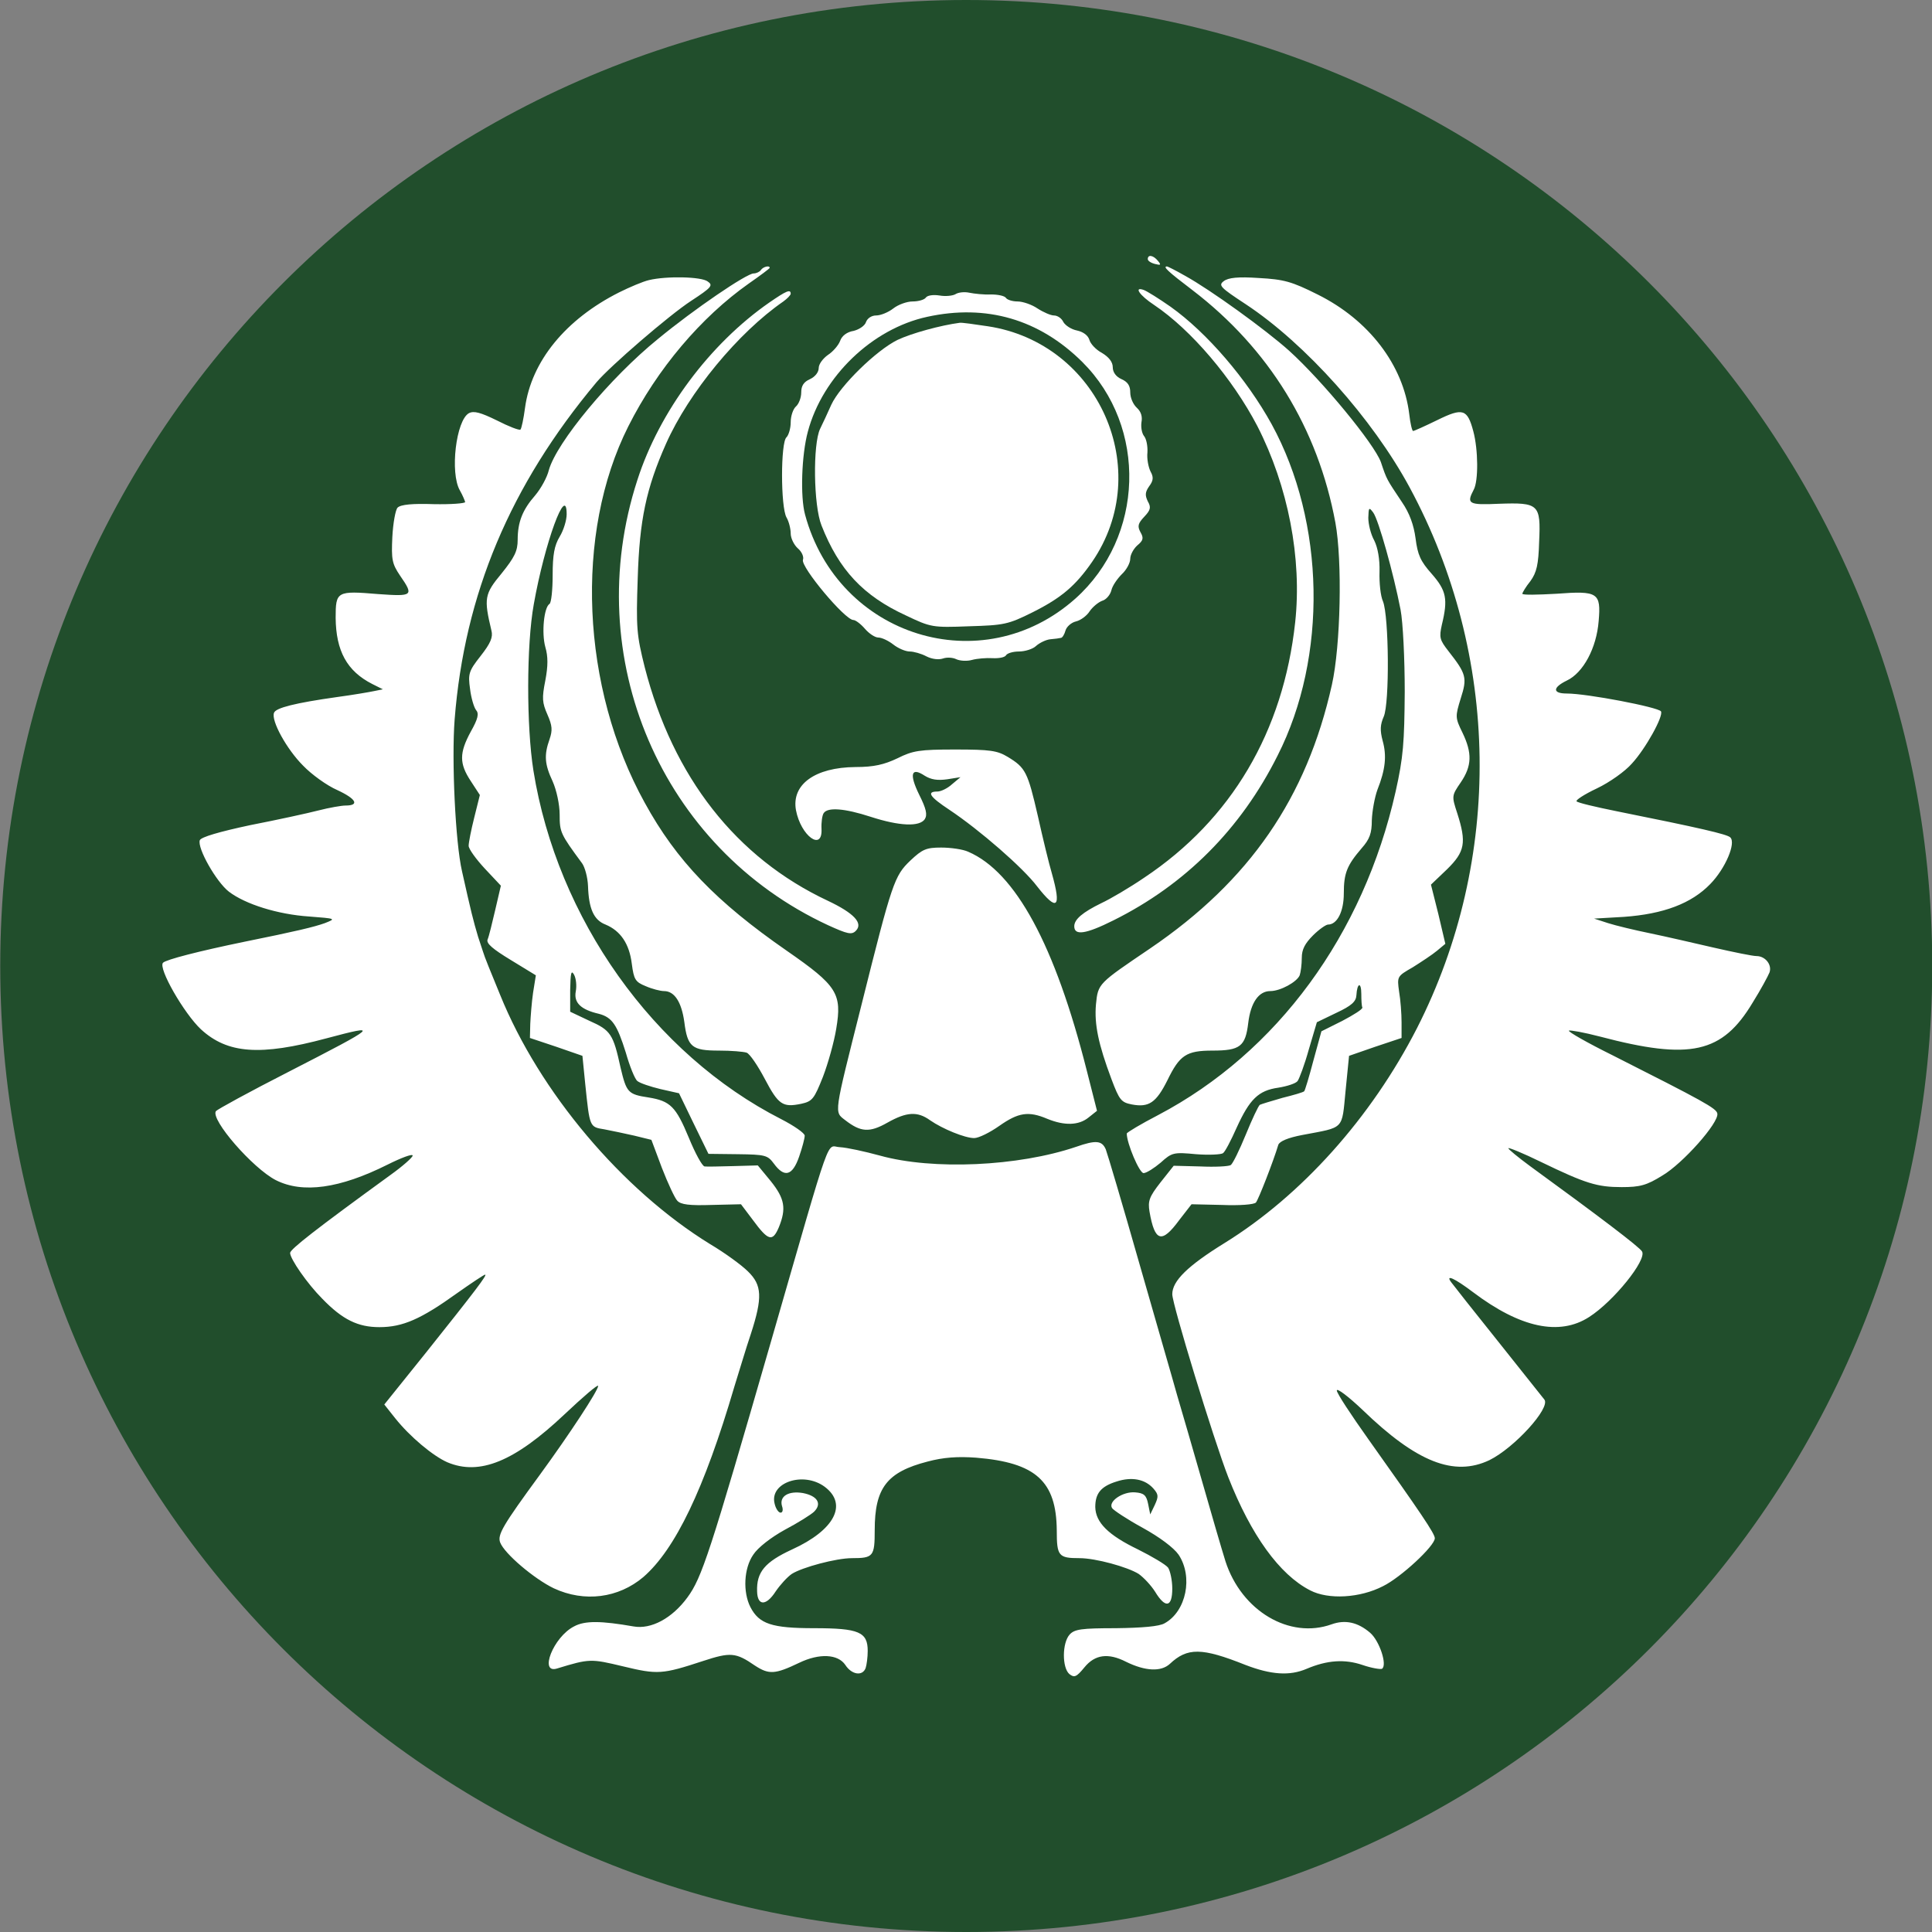
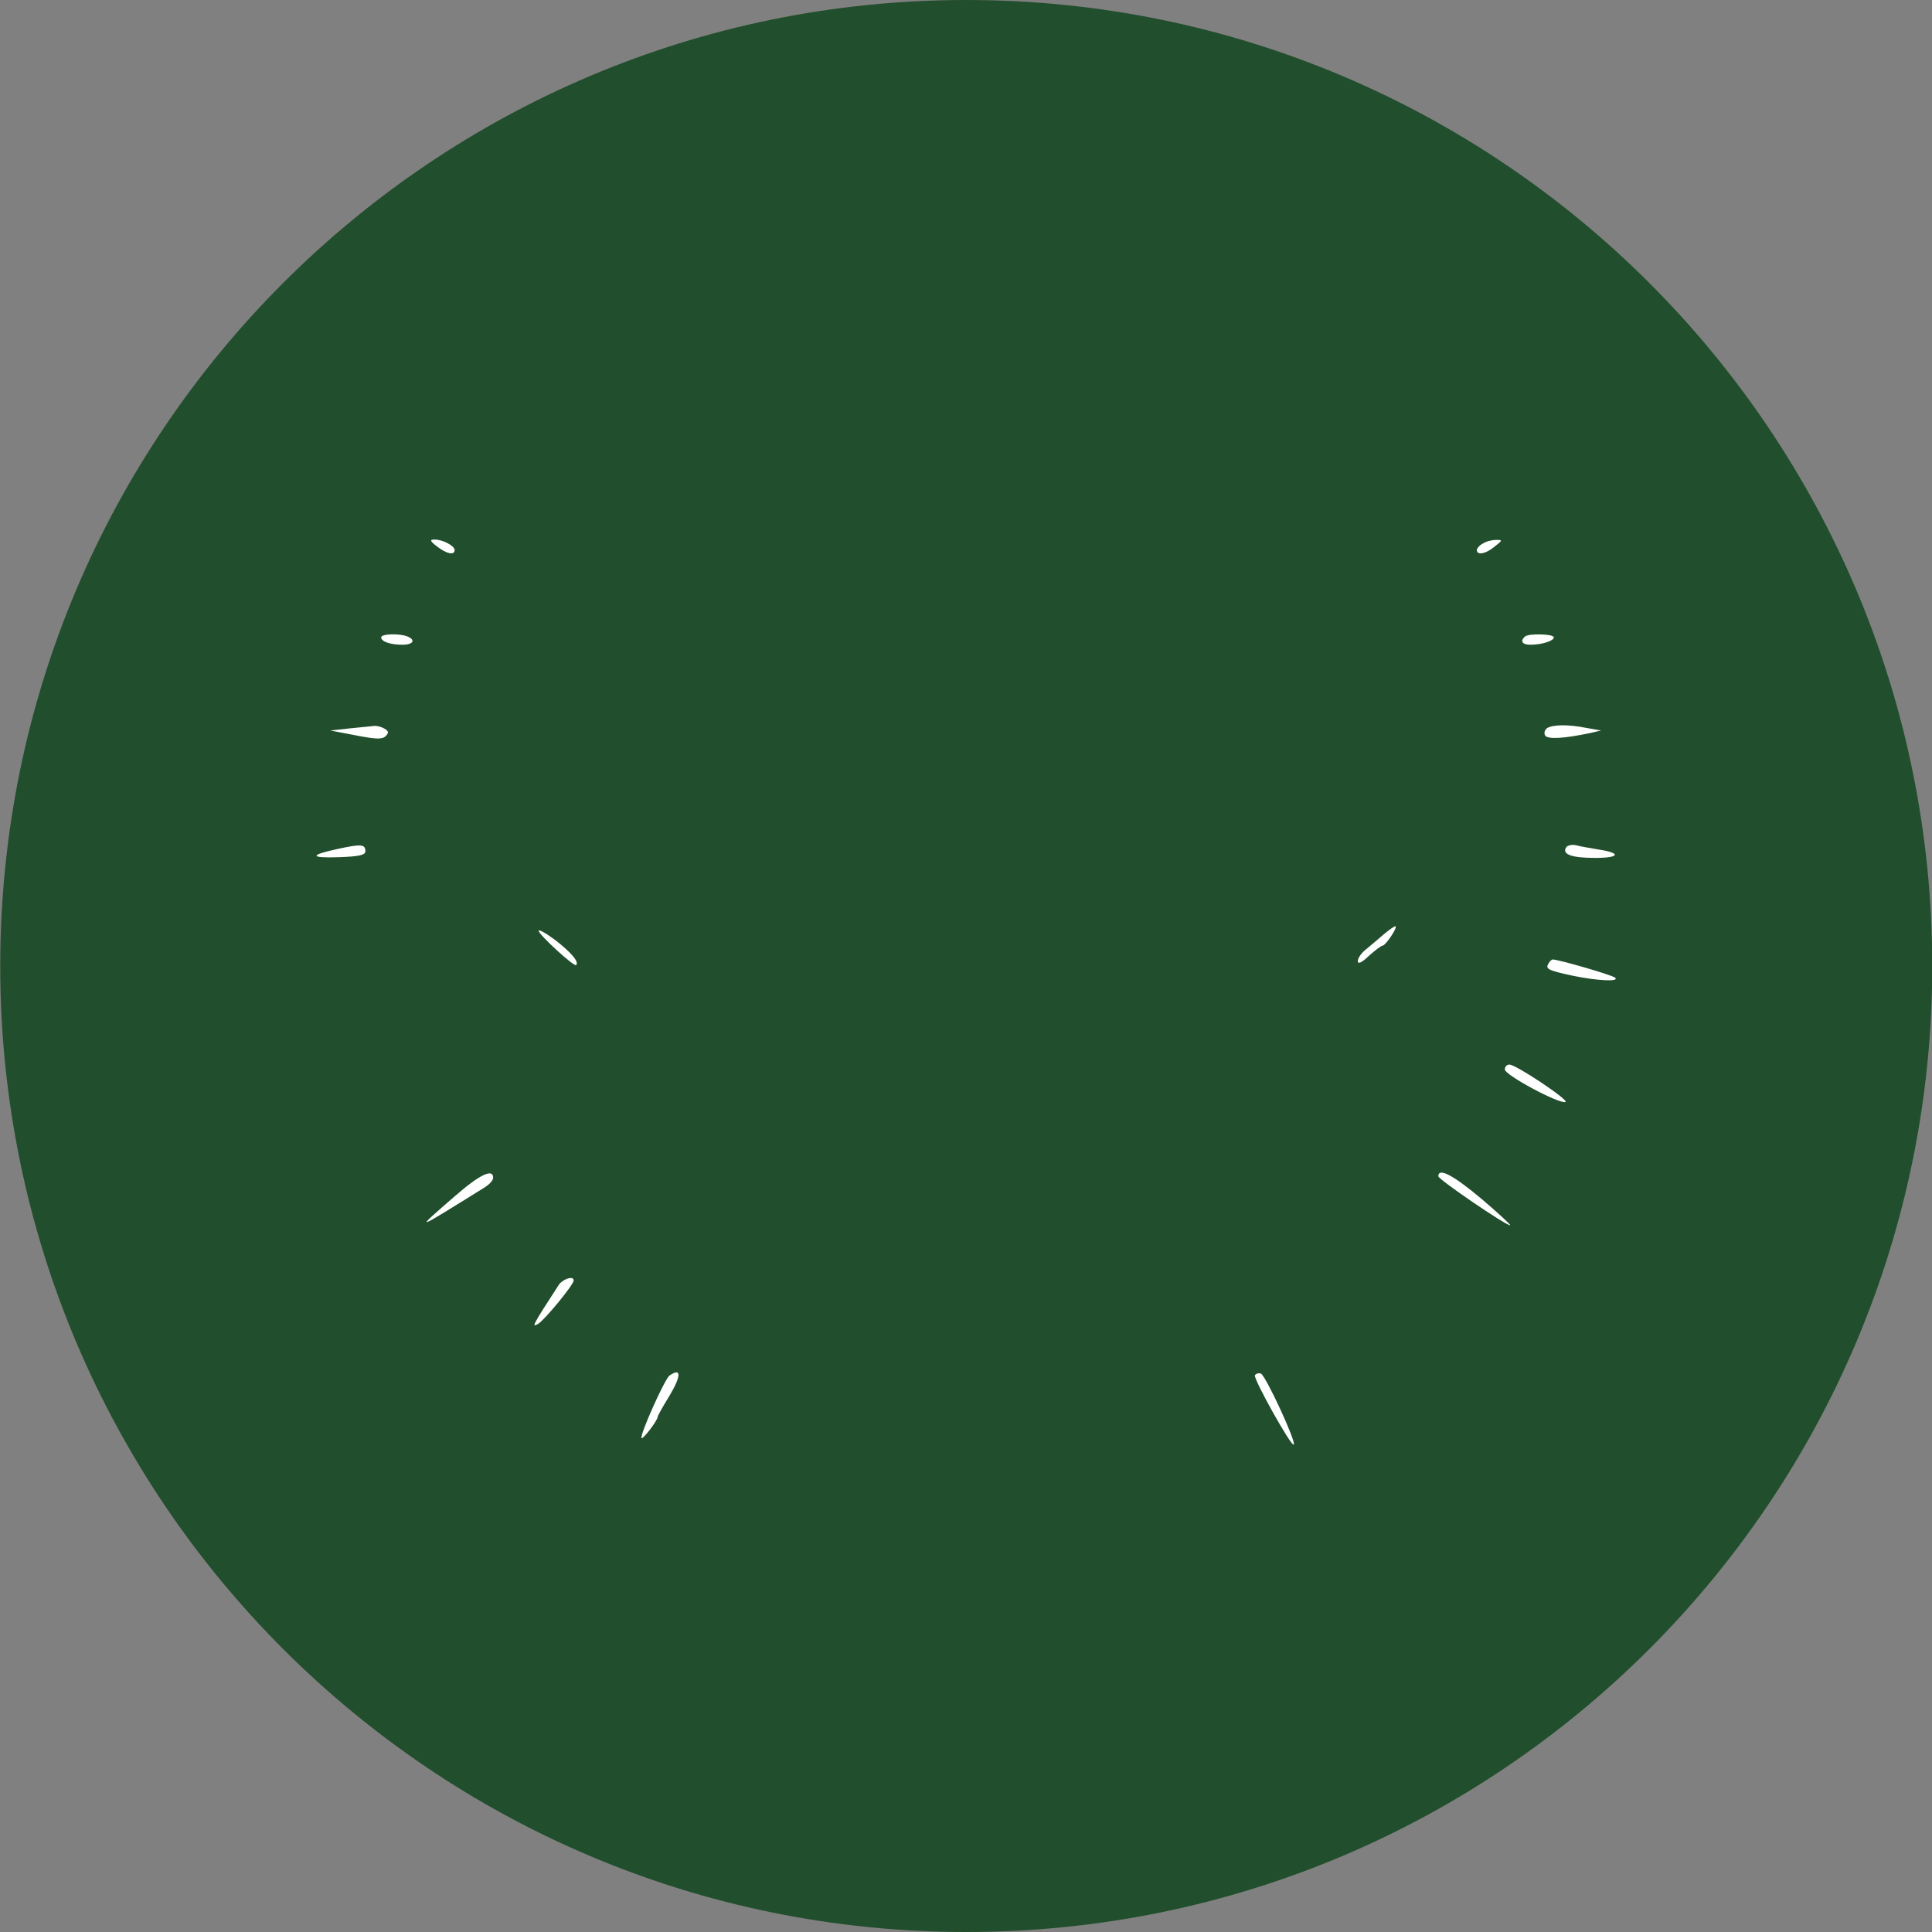
<svg xmlns="http://www.w3.org/2000/svg" width="56" height="56" viewBox="0 0 56 56" fill="none">
  <rect x="0" y="0" width="56" height="56" fill="#808080" stroke="none" />
  <g clip-path="url(#clip0_5559_865)">
    <path d="M0.007 28C0.007 43.464 12.543 56 28.007 56C43.471 56 56.007 43.464 56.007 28C56.007 12.536 43.471 0 28.007 0C12.543 0 0.007 12.536 0.007 28Z" fill="#214E2C" />
-     <path d="M33.563 7.561C33.664 7.682 33.644 7.693 33.482 7.652C33.36 7.622 33.269 7.561 33.269 7.51C33.269 7.368 33.431 7.398 33.563 7.561ZM22.31 7.764C22.31 7.784 22.036 7.987 21.702 8.22C20.322 9.194 19.053 10.686 18.211 12.36C16.648 15.465 16.841 19.93 18.688 23.268C19.611 24.952 20.758 26.139 22.808 27.56C24.269 28.574 24.411 28.798 24.238 29.823C24.177 30.198 24.005 30.817 23.853 31.213C23.599 31.852 23.548 31.923 23.224 31.994C22.686 32.105 22.564 32.024 22.168 31.273C21.965 30.888 21.732 30.543 21.641 30.512C21.549 30.482 21.194 30.452 20.839 30.452C20.058 30.452 19.926 30.35 19.835 29.62C19.753 29.041 19.55 28.727 19.246 28.727C19.145 28.727 18.901 28.666 18.718 28.585C18.414 28.463 18.373 28.392 18.313 27.935C18.242 27.357 17.988 26.981 17.552 26.799C17.207 26.667 17.065 26.332 17.044 25.683C17.034 25.429 16.953 25.135 16.872 25.023C16.243 24.171 16.222 24.12 16.222 23.613C16.222 23.319 16.131 22.902 16.019 22.649C15.786 22.152 15.766 21.888 15.928 21.431C16.019 21.167 16.009 21.035 15.867 20.711C15.715 20.366 15.705 20.234 15.806 19.727C15.887 19.3 15.887 19.026 15.806 18.753C15.695 18.347 15.766 17.606 15.928 17.504C15.979 17.474 16.019 17.099 16.019 16.672C16.019 16.074 16.07 15.81 16.222 15.556C16.334 15.374 16.425 15.079 16.425 14.907C16.425 13.994 15.786 15.739 15.472 17.515C15.258 18.692 15.258 21.056 15.461 22.334C16.151 26.626 18.942 30.553 22.645 32.44C23.021 32.633 23.325 32.846 23.325 32.917C23.325 32.998 23.254 33.262 23.163 33.526C22.97 34.084 22.737 34.145 22.432 33.729C22.25 33.485 22.189 33.465 21.387 33.455L20.535 33.445L20.109 32.572L19.682 31.689L19.145 31.568C18.85 31.497 18.546 31.395 18.475 31.334C18.404 31.284 18.252 30.908 18.14 30.512C17.886 29.701 17.744 29.488 17.359 29.386C16.831 29.264 16.628 29.061 16.689 28.737C16.72 28.574 16.699 28.361 16.638 28.25C16.557 28.108 16.537 28.199 16.527 28.696V29.325L17.085 29.589C17.704 29.863 17.775 29.975 17.988 30.949C18.16 31.669 18.201 31.72 18.8 31.811C19.429 31.913 19.591 32.075 19.966 32.978C20.149 33.425 20.352 33.8 20.423 33.81C20.484 33.82 20.859 33.81 21.255 33.8L21.965 33.78L22.341 34.236C22.747 34.744 22.797 35.028 22.574 35.576C22.392 36.002 22.27 35.971 21.823 35.363L21.478 34.906L20.626 34.926C19.987 34.947 19.733 34.916 19.632 34.804C19.561 34.733 19.358 34.297 19.185 33.851L18.881 33.039L18.384 32.917C18.12 32.856 17.724 32.775 17.521 32.735C17.085 32.664 17.095 32.684 16.963 31.416L16.882 30.604L16.121 30.34L15.36 30.086L15.37 29.68C15.38 29.467 15.411 29.051 15.451 28.777L15.532 28.27L14.802 27.824C14.284 27.509 14.092 27.347 14.132 27.235C14.173 27.144 14.264 26.758 14.355 26.373L14.518 25.672L14.051 25.175C13.797 24.901 13.584 24.607 13.584 24.516C13.584 24.424 13.655 24.059 13.747 23.694L13.909 23.044L13.645 22.639C13.31 22.131 13.31 21.827 13.645 21.208C13.858 20.832 13.889 20.68 13.797 20.579C13.736 20.498 13.655 20.224 13.625 19.97C13.564 19.534 13.584 19.453 13.929 19.016C14.223 18.641 14.294 18.468 14.244 18.276C14.021 17.342 14.041 17.22 14.538 16.622C14.914 16.155 15.005 15.972 15.005 15.648C15.005 15.13 15.147 14.775 15.512 14.359C15.675 14.166 15.857 13.841 15.908 13.628C16.131 12.827 17.683 10.95 19.074 9.823C20.119 8.961 21.641 7.926 21.844 7.926C21.925 7.926 22.026 7.875 22.057 7.824C22.118 7.733 22.31 7.682 22.31 7.764ZM34.355 7.997C35.075 8.393 36.678 9.549 37.368 10.168C38.332 11.041 39.834 12.867 40.026 13.395C40.199 13.912 40.189 13.882 40.635 14.552C40.858 14.876 40.98 15.221 41.031 15.607C41.092 16.084 41.173 16.267 41.498 16.632C41.924 17.119 41.975 17.362 41.792 18.113C41.711 18.479 41.731 18.549 41.985 18.874C42.502 19.534 42.533 19.645 42.34 20.244C42.178 20.772 42.178 20.802 42.391 21.238C42.675 21.827 42.665 22.202 42.34 22.679C42.076 23.065 42.076 23.075 42.239 23.572C42.512 24.424 42.462 24.688 41.944 25.196L41.477 25.642L41.691 26.494L41.894 27.357L41.65 27.56C41.518 27.671 41.193 27.884 40.95 28.037C40.493 28.3 40.493 28.3 40.554 28.747C40.595 28.98 40.625 29.386 40.625 29.63V30.086L39.864 30.34L39.103 30.604L39.002 31.619C38.89 32.765 38.981 32.664 37.754 32.897C37.328 32.978 37.094 33.08 37.053 33.181C36.911 33.658 36.475 34.774 36.404 34.855C36.353 34.916 35.917 34.947 35.42 34.926L34.537 34.906L34.182 35.363C33.675 36.053 33.472 36.002 33.319 35.119C33.269 34.815 33.309 34.693 33.634 34.277L34.02 33.79L34.791 33.81C35.207 33.83 35.613 33.81 35.674 33.77C35.734 33.729 35.927 33.333 36.11 32.887C36.292 32.44 36.475 32.055 36.516 32.024C36.556 32.004 36.851 31.913 37.175 31.821C37.5 31.74 37.784 31.659 37.804 31.629C37.825 31.608 37.946 31.213 38.068 30.746L38.302 29.893L38.91 29.589C39.235 29.417 39.499 29.254 39.489 29.203C39.468 29.163 39.458 28.991 39.458 28.808C39.458 28.453 39.337 28.483 39.316 28.848C39.306 29.031 39.174 29.153 38.738 29.356L38.17 29.63L37.936 30.421C37.815 30.858 37.662 31.263 37.612 31.334C37.561 31.405 37.307 31.486 37.053 31.527C36.475 31.608 36.221 31.862 35.846 32.684C35.684 33.049 35.511 33.384 35.45 33.425C35.4 33.465 35.044 33.485 34.669 33.455C34.02 33.394 33.969 33.404 33.644 33.699C33.452 33.861 33.228 34.003 33.147 34.003C33.025 34.003 32.66 33.141 32.66 32.856C32.66 32.826 33.066 32.582 33.573 32.319C37.023 30.502 39.519 27.093 40.453 22.943C40.676 21.949 40.706 21.523 40.717 20.051C40.717 19.097 40.666 18.032 40.595 17.667C40.392 16.622 39.956 15.059 39.803 14.856C39.681 14.694 39.671 14.704 39.661 15.008C39.661 15.191 39.732 15.485 39.834 15.668C39.935 15.871 39.996 16.206 39.986 16.571C39.976 16.896 40.016 17.281 40.087 17.433C40.26 17.87 40.28 20.386 40.108 20.772C40.006 21.005 39.996 21.167 40.077 21.472C40.199 21.908 40.158 22.304 39.925 22.892C39.844 23.116 39.773 23.511 39.763 23.775C39.763 24.151 39.702 24.323 39.468 24.587C39.042 25.084 38.951 25.307 38.951 25.896C38.951 26.423 38.758 26.799 38.494 26.799C38.434 26.799 38.23 26.941 38.058 27.113C37.825 27.347 37.733 27.519 37.733 27.763C37.733 27.956 37.703 28.179 37.672 28.27C37.591 28.463 37.114 28.727 36.82 28.727C36.485 28.727 36.252 29.061 36.181 29.65C36.1 30.33 35.947 30.452 35.146 30.452C34.385 30.452 34.192 30.584 33.837 31.314C33.512 31.963 33.299 32.105 32.812 32.014C32.498 31.953 32.447 31.892 32.214 31.273C31.838 30.269 31.716 29.691 31.767 29.112C31.828 28.503 31.828 28.514 33.34 27.489C36.221 25.53 37.875 23.126 38.606 19.848C38.86 18.712 38.91 16.256 38.707 15.15C38.2 12.411 36.78 10.107 34.568 8.413C33.847 7.865 33.695 7.723 33.827 7.723C33.847 7.723 34.091 7.845 34.355 7.997ZM20.514 8.159C20.677 8.271 20.626 8.332 20.038 8.717C19.398 9.133 17.683 10.615 17.288 11.082C14.782 14.075 13.463 17.23 13.178 20.853C13.087 22.03 13.199 24.424 13.392 25.256C13.655 26.433 13.716 26.677 13.858 27.154C13.95 27.428 14.051 27.753 14.102 27.864C14.142 27.976 14.325 28.412 14.497 28.838C15.634 31.649 18.029 34.49 20.585 36.063C21.012 36.316 21.499 36.672 21.681 36.854C22.087 37.25 22.108 37.605 21.762 38.67C21.62 39.086 21.418 39.776 21.286 40.192C20.413 43.165 19.571 44.911 18.647 45.712C17.927 46.321 16.943 46.453 16.05 46.037C15.482 45.763 14.619 45.032 14.497 44.708C14.416 44.484 14.569 44.221 15.654 42.739C16.506 41.572 17.338 40.304 17.338 40.172C17.338 40.111 16.902 40.487 16.364 40.994C14.914 42.364 13.899 42.78 12.965 42.384C12.549 42.201 11.88 41.643 11.453 41.106L11.139 40.71L12.346 39.208C13.787 37.402 14.132 36.946 14.061 36.946C14.031 36.946 13.665 37.189 13.249 37.483C12.204 38.234 11.677 38.468 10.997 38.468C10.378 38.468 9.931 38.254 9.343 37.646C8.907 37.209 8.409 36.489 8.409 36.316C8.42 36.205 9.13 35.647 11.322 34.054C11.677 33.8 11.961 33.546 11.961 33.496C11.961 33.435 11.636 33.556 11.23 33.759C9.85 34.449 8.775 34.602 7.993 34.206C7.324 33.861 6.096 32.45 6.258 32.207C6.299 32.156 7.243 31.639 8.359 31.07C10.987 29.721 11.027 29.68 9.465 30.096C7.537 30.614 6.593 30.543 5.822 29.833C5.335 29.376 4.574 28.057 4.726 27.905C4.818 27.813 5.761 27.57 7.09 27.296C8.592 26.992 9.099 26.87 9.414 26.758C9.749 26.626 9.739 26.626 8.957 26.565C8.054 26.505 7.111 26.21 6.634 25.845C6.268 25.561 5.71 24.577 5.792 24.353C5.832 24.262 6.35 24.11 7.253 23.917C8.034 23.765 8.917 23.572 9.231 23.491C9.546 23.41 9.901 23.349 10.013 23.349C10.429 23.349 10.327 23.156 9.779 22.902C9.475 22.77 9.028 22.446 8.785 22.192C8.308 21.715 7.851 20.883 7.943 20.66C7.993 20.518 8.551 20.376 9.779 20.203C10.226 20.143 10.703 20.061 10.845 20.031L11.098 19.98L10.794 19.828C10.053 19.453 9.739 18.864 9.729 17.91C9.729 17.139 9.759 17.119 10.966 17.22C11.971 17.291 12.001 17.271 11.595 16.683C11.362 16.337 11.342 16.216 11.372 15.566C11.393 15.161 11.464 14.775 11.524 14.714C11.616 14.623 11.961 14.592 12.57 14.613C13.067 14.623 13.483 14.592 13.483 14.552C13.473 14.511 13.412 14.359 13.331 14.217C13.036 13.71 13.219 12.177 13.594 11.975C13.736 11.903 13.929 11.954 14.406 12.188C14.741 12.36 15.056 12.482 15.086 12.451C15.116 12.421 15.177 12.137 15.218 11.822C15.4 10.473 16.395 9.255 17.947 8.474C18.252 8.322 18.637 8.159 18.81 8.119C19.317 7.997 20.332 8.017 20.514 8.159ZM38.19 8.535C39.681 9.275 40.676 10.584 40.848 12.005C40.879 12.279 40.93 12.492 40.96 12.492C40.99 12.492 41.305 12.35 41.66 12.177C42.401 11.812 42.533 11.853 42.705 12.502C42.847 13.03 42.857 13.943 42.715 14.197C42.502 14.602 42.563 14.643 43.446 14.602C44.603 14.562 44.663 14.613 44.613 15.698C44.593 16.368 44.542 16.591 44.359 16.845C44.227 17.007 44.126 17.18 44.126 17.21C44.126 17.251 44.572 17.241 45.12 17.21C46.318 17.119 46.409 17.18 46.338 18.002C46.277 18.783 45.891 19.503 45.414 19.727C44.998 19.93 44.998 20.102 45.414 20.102C46.003 20.102 48.063 20.498 48.144 20.619C48.225 20.751 47.697 21.705 47.302 22.131C47.109 22.355 46.652 22.679 46.287 22.852C45.922 23.024 45.658 23.197 45.699 23.227C45.729 23.268 46.246 23.39 46.845 23.511C49.27 23.998 50.062 24.181 50.153 24.272C50.325 24.435 50.011 25.175 49.575 25.622C49.027 26.19 48.215 26.494 47.068 26.576L46.206 26.626L46.612 26.758C46.835 26.829 47.383 26.961 47.829 27.052C48.276 27.144 49.108 27.337 49.676 27.468C50.254 27.6 50.802 27.712 50.914 27.712C51.168 27.712 51.37 27.966 51.289 28.189C51.249 28.29 51.036 28.686 50.802 29.061C49.919 30.533 48.996 30.736 46.378 30.046C45.912 29.924 45.506 29.853 45.475 29.873C45.445 29.904 46.013 30.228 46.733 30.584C49.361 31.913 49.757 32.126 49.778 32.278C49.828 32.542 48.773 33.729 48.184 34.074C47.728 34.358 47.535 34.409 47.007 34.409C46.297 34.409 45.962 34.307 44.663 33.678C44.146 33.425 43.72 33.252 43.72 33.282C43.72 33.313 44.004 33.546 44.349 33.8C46.328 35.241 47.535 36.154 47.596 36.276C47.738 36.519 46.774 37.717 46.064 38.173C45.201 38.731 44.065 38.488 42.695 37.453C42.157 37.047 41.883 36.925 42.066 37.169C42.117 37.24 42.725 38.011 43.416 38.873C44.105 39.736 44.714 40.507 44.765 40.568C44.948 40.811 43.892 41.968 43.172 42.323C42.147 42.81 41.062 42.384 39.489 40.862C39.083 40.477 38.748 40.223 38.748 40.304C38.748 40.385 39.164 41.014 39.661 41.714C41.183 43.855 41.589 44.454 41.589 44.586C41.589 44.809 40.605 45.722 40.087 45.976C39.418 46.321 38.505 46.372 37.977 46.098C37.084 45.641 36.262 44.495 35.603 42.82C35.176 41.725 33.979 37.808 33.979 37.514C33.979 37.128 34.425 36.692 35.491 36.032C37.723 34.652 39.742 32.4 41.072 29.802C43.568 24.901 43.486 18.996 40.858 14.126C39.783 12.137 37.845 9.965 36.11 8.819C35.369 8.332 35.308 8.271 35.471 8.149C35.603 8.048 35.887 8.017 36.485 8.058C37.216 8.098 37.439 8.159 38.19 8.535ZM33.928 8.89C34.984 9.641 36.14 10.99 36.861 12.299C38.413 15.14 38.484 19.037 37.033 21.898C35.968 24.029 34.355 25.642 32.274 26.677C31.463 27.083 31.138 27.123 31.138 26.849C31.138 26.647 31.381 26.444 31.919 26.18C32.183 26.058 32.751 25.723 33.167 25.439C35.694 23.755 37.196 21.208 37.541 18.042C37.743 16.185 37.338 14.095 36.445 12.35C35.724 10.97 34.527 9.56 33.452 8.839C33.035 8.565 32.853 8.301 33.147 8.403C33.238 8.433 33.593 8.656 33.928 8.89ZM22.919 8.514C22.919 8.555 22.818 8.656 22.706 8.738C21.397 9.641 19.966 11.376 19.307 12.857C18.729 14.156 18.536 15.079 18.485 16.754C18.434 18.204 18.455 18.407 18.688 19.341C19.51 22.527 21.336 24.861 23.995 26.109C24.746 26.464 25.03 26.758 24.806 26.981C24.685 27.103 24.563 27.073 24.005 26.819C19.165 24.577 16.801 19.057 18.475 13.912C19.114 11.924 20.575 9.965 22.3 8.768C22.787 8.433 22.919 8.372 22.919 8.514ZM28.723 8.535C28.926 8.535 29.119 8.575 29.159 8.636C29.19 8.687 29.342 8.738 29.494 8.738C29.646 8.738 29.91 8.829 30.073 8.941C30.245 9.052 30.458 9.144 30.549 9.144C30.651 9.144 30.773 9.225 30.823 9.336C30.884 9.438 31.057 9.549 31.219 9.58C31.402 9.62 31.534 9.722 31.574 9.844C31.605 9.965 31.767 10.138 31.94 10.229C32.142 10.351 32.254 10.493 32.254 10.645C32.254 10.787 32.346 10.919 32.508 10.99C32.691 11.071 32.761 11.183 32.761 11.376C32.761 11.528 32.843 11.721 32.954 11.822C33.076 11.934 33.117 12.076 33.086 12.238C33.066 12.38 33.096 12.553 33.157 12.634C33.228 12.715 33.269 12.928 33.259 13.111C33.238 13.304 33.289 13.547 33.35 13.669C33.441 13.831 33.431 13.933 33.309 14.095C33.188 14.268 33.188 14.359 33.269 14.531C33.37 14.704 33.35 14.785 33.167 14.978C32.985 15.171 32.964 15.252 33.056 15.424C33.157 15.597 33.137 15.668 32.964 15.81C32.853 15.911 32.761 16.084 32.761 16.195C32.761 16.317 32.65 16.52 32.518 16.642C32.386 16.774 32.244 16.977 32.214 17.109C32.183 17.241 32.061 17.383 31.95 17.413C31.838 17.454 31.676 17.586 31.584 17.718C31.503 17.849 31.321 17.981 31.189 18.012C31.057 18.042 30.915 18.164 30.884 18.276C30.854 18.387 30.793 18.489 30.752 18.489C30.712 18.499 30.58 18.519 30.448 18.529C30.326 18.539 30.134 18.631 30.032 18.722C29.941 18.813 29.707 18.884 29.535 18.884C29.362 18.884 29.19 18.935 29.159 18.996C29.119 19.057 28.946 19.087 28.764 19.077C28.591 19.067 28.327 19.087 28.175 19.128C28.033 19.169 27.83 19.158 27.719 19.108C27.617 19.057 27.445 19.047 27.333 19.087C27.211 19.128 27.018 19.108 26.856 19.026C26.704 18.945 26.481 18.884 26.369 18.884C26.247 18.884 26.034 18.793 25.892 18.681C25.75 18.57 25.557 18.479 25.456 18.479C25.364 18.479 25.192 18.367 25.07 18.225C24.948 18.083 24.796 17.971 24.735 17.971C24.492 17.971 23.203 16.429 23.274 16.226C23.305 16.145 23.244 15.993 23.122 15.891C23.011 15.79 22.919 15.597 22.919 15.465C22.919 15.333 22.869 15.12 22.797 14.998C22.625 14.694 22.625 12.817 22.797 12.675C22.858 12.614 22.919 12.421 22.919 12.238C22.919 12.056 22.99 11.853 23.071 11.782C23.153 11.711 23.224 11.528 23.224 11.376C23.224 11.183 23.295 11.071 23.477 10.99C23.63 10.919 23.731 10.787 23.731 10.665C23.731 10.554 23.853 10.392 23.995 10.29C24.137 10.199 24.299 10.016 24.35 9.884C24.401 9.732 24.553 9.62 24.746 9.59C24.908 9.549 25.07 9.438 25.101 9.336C25.141 9.225 25.263 9.144 25.395 9.144C25.527 9.144 25.75 9.052 25.892 8.941C26.034 8.829 26.288 8.738 26.45 8.738C26.623 8.738 26.795 8.687 26.836 8.626C26.876 8.565 27.039 8.535 27.232 8.565C27.404 8.596 27.617 8.575 27.698 8.525C27.779 8.474 27.952 8.454 28.094 8.484C28.236 8.514 28.52 8.545 28.723 8.535ZM29.21 21.939C29.728 22.253 29.788 22.375 30.083 23.653C30.225 24.293 30.407 25.043 30.489 25.317C30.773 26.322 30.641 26.433 30.062 25.693C29.657 25.155 28.398 24.059 27.516 23.471C26.947 23.095 26.846 22.943 27.171 22.943C27.272 22.943 27.465 22.852 27.597 22.73L27.84 22.527L27.455 22.588C27.171 22.628 26.988 22.598 26.805 22.486C26.41 22.223 26.349 22.436 26.643 23.034C26.846 23.44 26.887 23.613 26.805 23.745C26.653 23.968 26.075 23.948 25.233 23.674C24.482 23.43 23.985 23.39 23.873 23.572C23.832 23.633 23.802 23.836 23.812 24.029C23.843 24.688 23.213 24.232 23.071 23.481C22.939 22.74 23.619 22.243 24.796 22.233C25.334 22.233 25.628 22.162 26.014 21.979C26.46 21.756 26.653 21.725 27.688 21.725C28.703 21.725 28.906 21.756 29.21 21.939ZM28.064 24.688C29.433 25.277 30.58 27.387 31.503 31.04L31.797 32.197L31.554 32.39C31.27 32.623 30.854 32.633 30.357 32.43C29.809 32.197 29.515 32.248 28.967 32.633C28.693 32.826 28.368 32.988 28.236 32.988C27.972 32.988 27.323 32.724 26.958 32.471C26.592 32.207 26.278 32.227 25.72 32.542C25.202 32.836 24.948 32.816 24.502 32.471C24.177 32.217 24.157 32.359 24.969 29.133C25.862 25.561 25.923 25.388 26.389 24.942C26.734 24.617 26.846 24.567 27.282 24.567C27.556 24.567 27.911 24.617 28.064 24.688ZM32.051 33.313C32.102 33.445 32.538 34.916 33.015 36.59C33.492 38.264 33.999 40 34.121 40.446C34.253 40.892 34.578 42.009 34.842 42.932C35.105 43.855 35.41 44.901 35.521 45.256C35.988 46.696 37.378 47.518 38.596 47.082C38.992 46.94 39.357 47.021 39.712 47.325C39.986 47.559 40.219 48.269 40.057 48.371C40.006 48.391 39.753 48.35 39.489 48.259C38.981 48.087 38.474 48.117 37.875 48.371C37.378 48.584 36.84 48.543 36.1 48.259C34.831 47.752 34.415 47.752 33.908 48.229C33.654 48.462 33.198 48.442 32.64 48.168C32.122 47.904 31.737 47.955 31.432 48.33C31.199 48.614 31.138 48.634 30.996 48.523C30.783 48.34 30.783 47.62 31.006 47.376C31.148 47.224 31.341 47.194 32.346 47.194C33.106 47.184 33.604 47.143 33.756 47.052C34.385 46.707 34.588 45.702 34.162 45.063C34.02 44.86 33.614 44.556 33.117 44.282C32.67 44.038 32.274 43.774 32.234 43.713C32.112 43.52 32.548 43.226 32.904 43.257C33.157 43.277 33.228 43.338 33.279 43.592L33.34 43.896L33.472 43.622C33.583 43.379 33.583 43.318 33.431 43.145C33.188 42.871 32.802 42.8 32.366 42.942C31.909 43.084 31.747 43.287 31.747 43.683C31.757 44.129 32.122 44.495 32.985 44.911C33.391 45.114 33.786 45.347 33.857 45.438C33.918 45.53 33.979 45.803 33.979 46.047C33.979 46.595 33.776 46.625 33.482 46.138C33.36 45.946 33.147 45.722 33.005 45.621C32.68 45.418 31.757 45.164 31.29 45.164C30.681 45.164 30.631 45.103 30.631 44.363C30.62 42.932 30.022 42.394 28.297 42.252C27.759 42.212 27.343 42.242 26.887 42.364C25.709 42.668 25.354 43.125 25.354 44.352C25.354 45.114 25.314 45.164 24.695 45.164C24.238 45.164 23.254 45.428 22.95 45.621C22.818 45.712 22.615 45.935 22.483 46.128C22.209 46.554 21.955 46.554 21.945 46.128C21.925 45.57 22.168 45.276 22.96 44.911C24.188 44.352 24.583 43.602 23.903 43.094C23.285 42.638 22.3 42.973 22.452 43.581C22.483 43.724 22.564 43.845 22.625 43.845C22.686 43.845 22.706 43.764 22.666 43.652C22.584 43.368 22.858 43.206 23.274 43.277C23.69 43.358 23.832 43.581 23.599 43.815C23.518 43.896 23.132 44.139 22.747 44.342C22.341 44.566 21.965 44.86 21.834 45.063C21.559 45.459 21.529 46.148 21.752 46.585C22.006 47.072 22.371 47.194 23.599 47.194C24.898 47.194 25.151 47.305 25.151 47.853C25.151 48.036 25.121 48.259 25.091 48.35C24.999 48.594 24.685 48.543 24.502 48.259C24.289 47.944 23.751 47.914 23.163 48.198C22.463 48.533 22.29 48.543 21.884 48.279C21.326 47.894 21.174 47.884 20.372 48.147C19.195 48.533 19.064 48.543 18.059 48.3C17.125 48.076 17.085 48.076 16.151 48.361C15.614 48.533 16.04 47.447 16.638 47.143C16.953 46.97 17.43 46.98 18.363 47.143C18.871 47.234 19.48 46.91 19.926 46.301C20.342 45.733 20.565 45.063 22.351 38.873C24.167 32.582 23.934 33.242 24.35 33.252C24.543 33.262 25.06 33.374 25.507 33.496C27.039 33.922 29.515 33.81 31.189 33.242C31.767 33.039 31.94 33.059 32.051 33.313Z" fill="url(#paint0_linear_5559_865)" />
    <path d="M15.614 26.979C15.614 27.091 16.648 28.035 16.699 27.974C16.791 27.882 16.567 27.619 16.101 27.253C15.827 27.05 15.614 26.929 15.614 26.979Z" fill="white" />
    <path d="M40.118 27.074C39.956 27.216 39.712 27.419 39.59 27.521C39.458 27.622 39.357 27.774 39.357 27.855C39.357 27.957 39.468 27.906 39.681 27.703C39.864 27.541 40.037 27.409 40.077 27.409C40.158 27.409 40.503 26.902 40.453 26.851C40.432 26.831 40.29 26.932 40.118 27.074Z" fill="white" />
    <path d="M12.671 15.842C12.945 16.055 13.178 16.106 13.178 15.943C13.178 15.822 12.833 15.639 12.6 15.639C12.448 15.639 12.458 15.68 12.671 15.842Z" fill="white" />
    <path d="M11.048 18.474C11.048 18.596 11.311 18.688 11.666 18.688C11.981 18.688 12.062 18.545 11.798 18.444C11.555 18.353 11.048 18.373 11.048 18.474Z" fill="white" />
    <path d="M10.134 21.113L9.576 21.174L10.317 21.316C10.895 21.427 11.078 21.438 11.18 21.336C11.271 21.245 11.271 21.194 11.149 21.123C11.068 21.072 10.926 21.032 10.845 21.042C10.764 21.052 10.439 21.082 10.134 21.113Z" fill="white" />
    <path d="M9.81 24.602C8.957 24.785 8.967 24.876 9.83 24.846C10.408 24.826 10.591 24.785 10.591 24.673C10.591 24.47 10.469 24.46 9.81 24.602Z" fill="white" />
-     <path d="M10.063 28.06C8.765 28.395 9.039 28.557 10.439 28.283C10.865 28.202 11.098 28.111 11.098 28.019C11.098 27.817 10.976 27.817 10.063 28.06Z" fill="white" />
-     <path d="M11.311 31.383C10.865 31.677 10.56 31.931 10.621 31.951C10.774 32.002 12.407 31.129 12.387 31.007C12.367 30.784 12.072 30.886 11.311 31.383Z" fill="white" />
    <path d="M13.178 34.677C12.001 35.702 11.951 35.722 14.071 34.403C14.193 34.322 14.294 34.211 14.294 34.139C14.294 33.855 13.899 34.048 13.178 34.677Z" fill="white" />
-     <path d="M16.212 37.219C15.989 37.493 15.664 37.98 15.522 38.244C15.4 38.467 15.411 38.477 15.593 38.376C15.776 38.274 16.628 37.239 16.628 37.117C16.628 36.975 16.354 37.057 16.212 37.219Z" fill="white" />
+     <path d="M16.212 37.219C15.4 38.467 15.411 38.477 15.593 38.376C15.776 38.274 16.628 37.239 16.628 37.117C16.628 36.975 16.354 37.057 16.212 37.219Z" fill="white" />
    <path d="M19.408 39.869C19.276 39.95 18.526 41.624 18.597 41.685C18.637 41.726 19.064 41.168 19.064 41.066C19.064 41.036 19.206 40.782 19.368 40.519C19.753 39.889 19.764 39.626 19.408 39.869Z" fill="white" />
    <path d="M42.989 15.751C42.888 15.801 42.807 15.893 42.807 15.943C42.807 16.106 43.071 16.055 43.324 15.842C43.558 15.659 43.558 15.649 43.365 15.649C43.253 15.649 43.081 15.69 42.989 15.751Z" fill="white" />
    <path d="M44.197 18.454C44.055 18.586 44.126 18.688 44.359 18.688C44.694 18.688 45.039 18.576 45.039 18.474C45.039 18.373 44.298 18.353 44.197 18.454Z" fill="white" />
    <path d="M44.846 21.103C44.775 21.154 44.745 21.245 44.785 21.316C44.856 21.438 45.333 21.407 46.104 21.245L46.409 21.174L46.003 21.103C45.455 20.991 45.019 21.002 44.846 21.103Z" fill="white" />
    <path d="M45.394 24.563C45.272 24.766 45.556 24.867 46.236 24.867C46.947 24.867 47.007 24.725 46.338 24.624C46.094 24.583 45.8 24.532 45.688 24.502C45.567 24.471 45.435 24.502 45.394 24.563Z" fill="white" />
    <path d="M44.887 27.923C44.785 28.085 44.867 28.126 45.567 28.278C46.287 28.43 46.957 28.461 46.815 28.339C46.723 28.258 45.171 27.811 45.008 27.811C44.978 27.811 44.917 27.862 44.887 27.923Z" fill="white" />
    <path d="M43.618 30.998C43.618 31.161 45.191 32.003 45.374 31.942C45.506 31.902 43.943 30.857 43.75 30.857C43.679 30.857 43.618 30.917 43.618 30.998Z" fill="white" />
    <path d="M41.691 34.095C41.691 34.186 43.639 35.516 43.771 35.516C43.811 35.516 43.436 35.171 42.949 34.755C42.127 34.065 41.691 33.831 41.691 34.095Z" fill="white" />
-     <path d="M39.357 37.131C39.357 37.202 40.443 38.47 40.808 38.825C40.95 38.967 40.838 38.775 40.24 37.831C39.905 37.303 39.681 37.05 39.55 37.05C39.448 37.05 39.357 37.09 39.357 37.131Z" fill="white" />
    <path d="M36.374 39.864C36.323 39.955 37.429 41.944 37.5 41.873C37.581 41.802 36.678 39.854 36.546 39.813C36.485 39.793 36.404 39.813 36.374 39.864Z" fill="white" />
-     <path d="M26.876 9.183C25.283 9.528 23.843 10.908 23.416 12.511C23.234 13.181 23.193 14.399 23.335 14.916C24.289 18.457 28.469 19.756 31.169 17.352C33.167 15.566 33.269 12.38 31.371 10.492C30.123 9.254 28.591 8.808 26.876 9.183ZM28.632 9.457C31.848 9.944 33.482 13.628 31.655 16.286C31.179 16.976 30.763 17.331 29.931 17.747C29.22 18.102 29.099 18.123 28.084 18.153C27.029 18.194 26.978 18.183 26.258 17.839C25.02 17.27 24.319 16.52 23.812 15.231C23.579 14.652 23.558 12.877 23.771 12.43C23.853 12.268 23.995 11.954 24.096 11.73C24.35 11.182 25.395 10.158 26.014 9.853C26.42 9.66 27.272 9.427 27.82 9.356C27.871 9.346 28.236 9.397 28.632 9.457Z" fill="#214E2C" />
  </g>
  <defs>
    <linearGradient id="paint0_linear_5559_865" x1="25.982" y1="58.08" x2="28.007" y2="15.474" gradientUnits="userSpaceOnUse">
      <stop offset="0.507" stop-color="white" />
    </linearGradient>
    <clipPath id="clip0_5559_865">
      <rect width="56" height="56" fill="white" transform="matrix(-1 0 0 -1 56.007 56)" />
    </clipPath>
  </defs>
</svg>